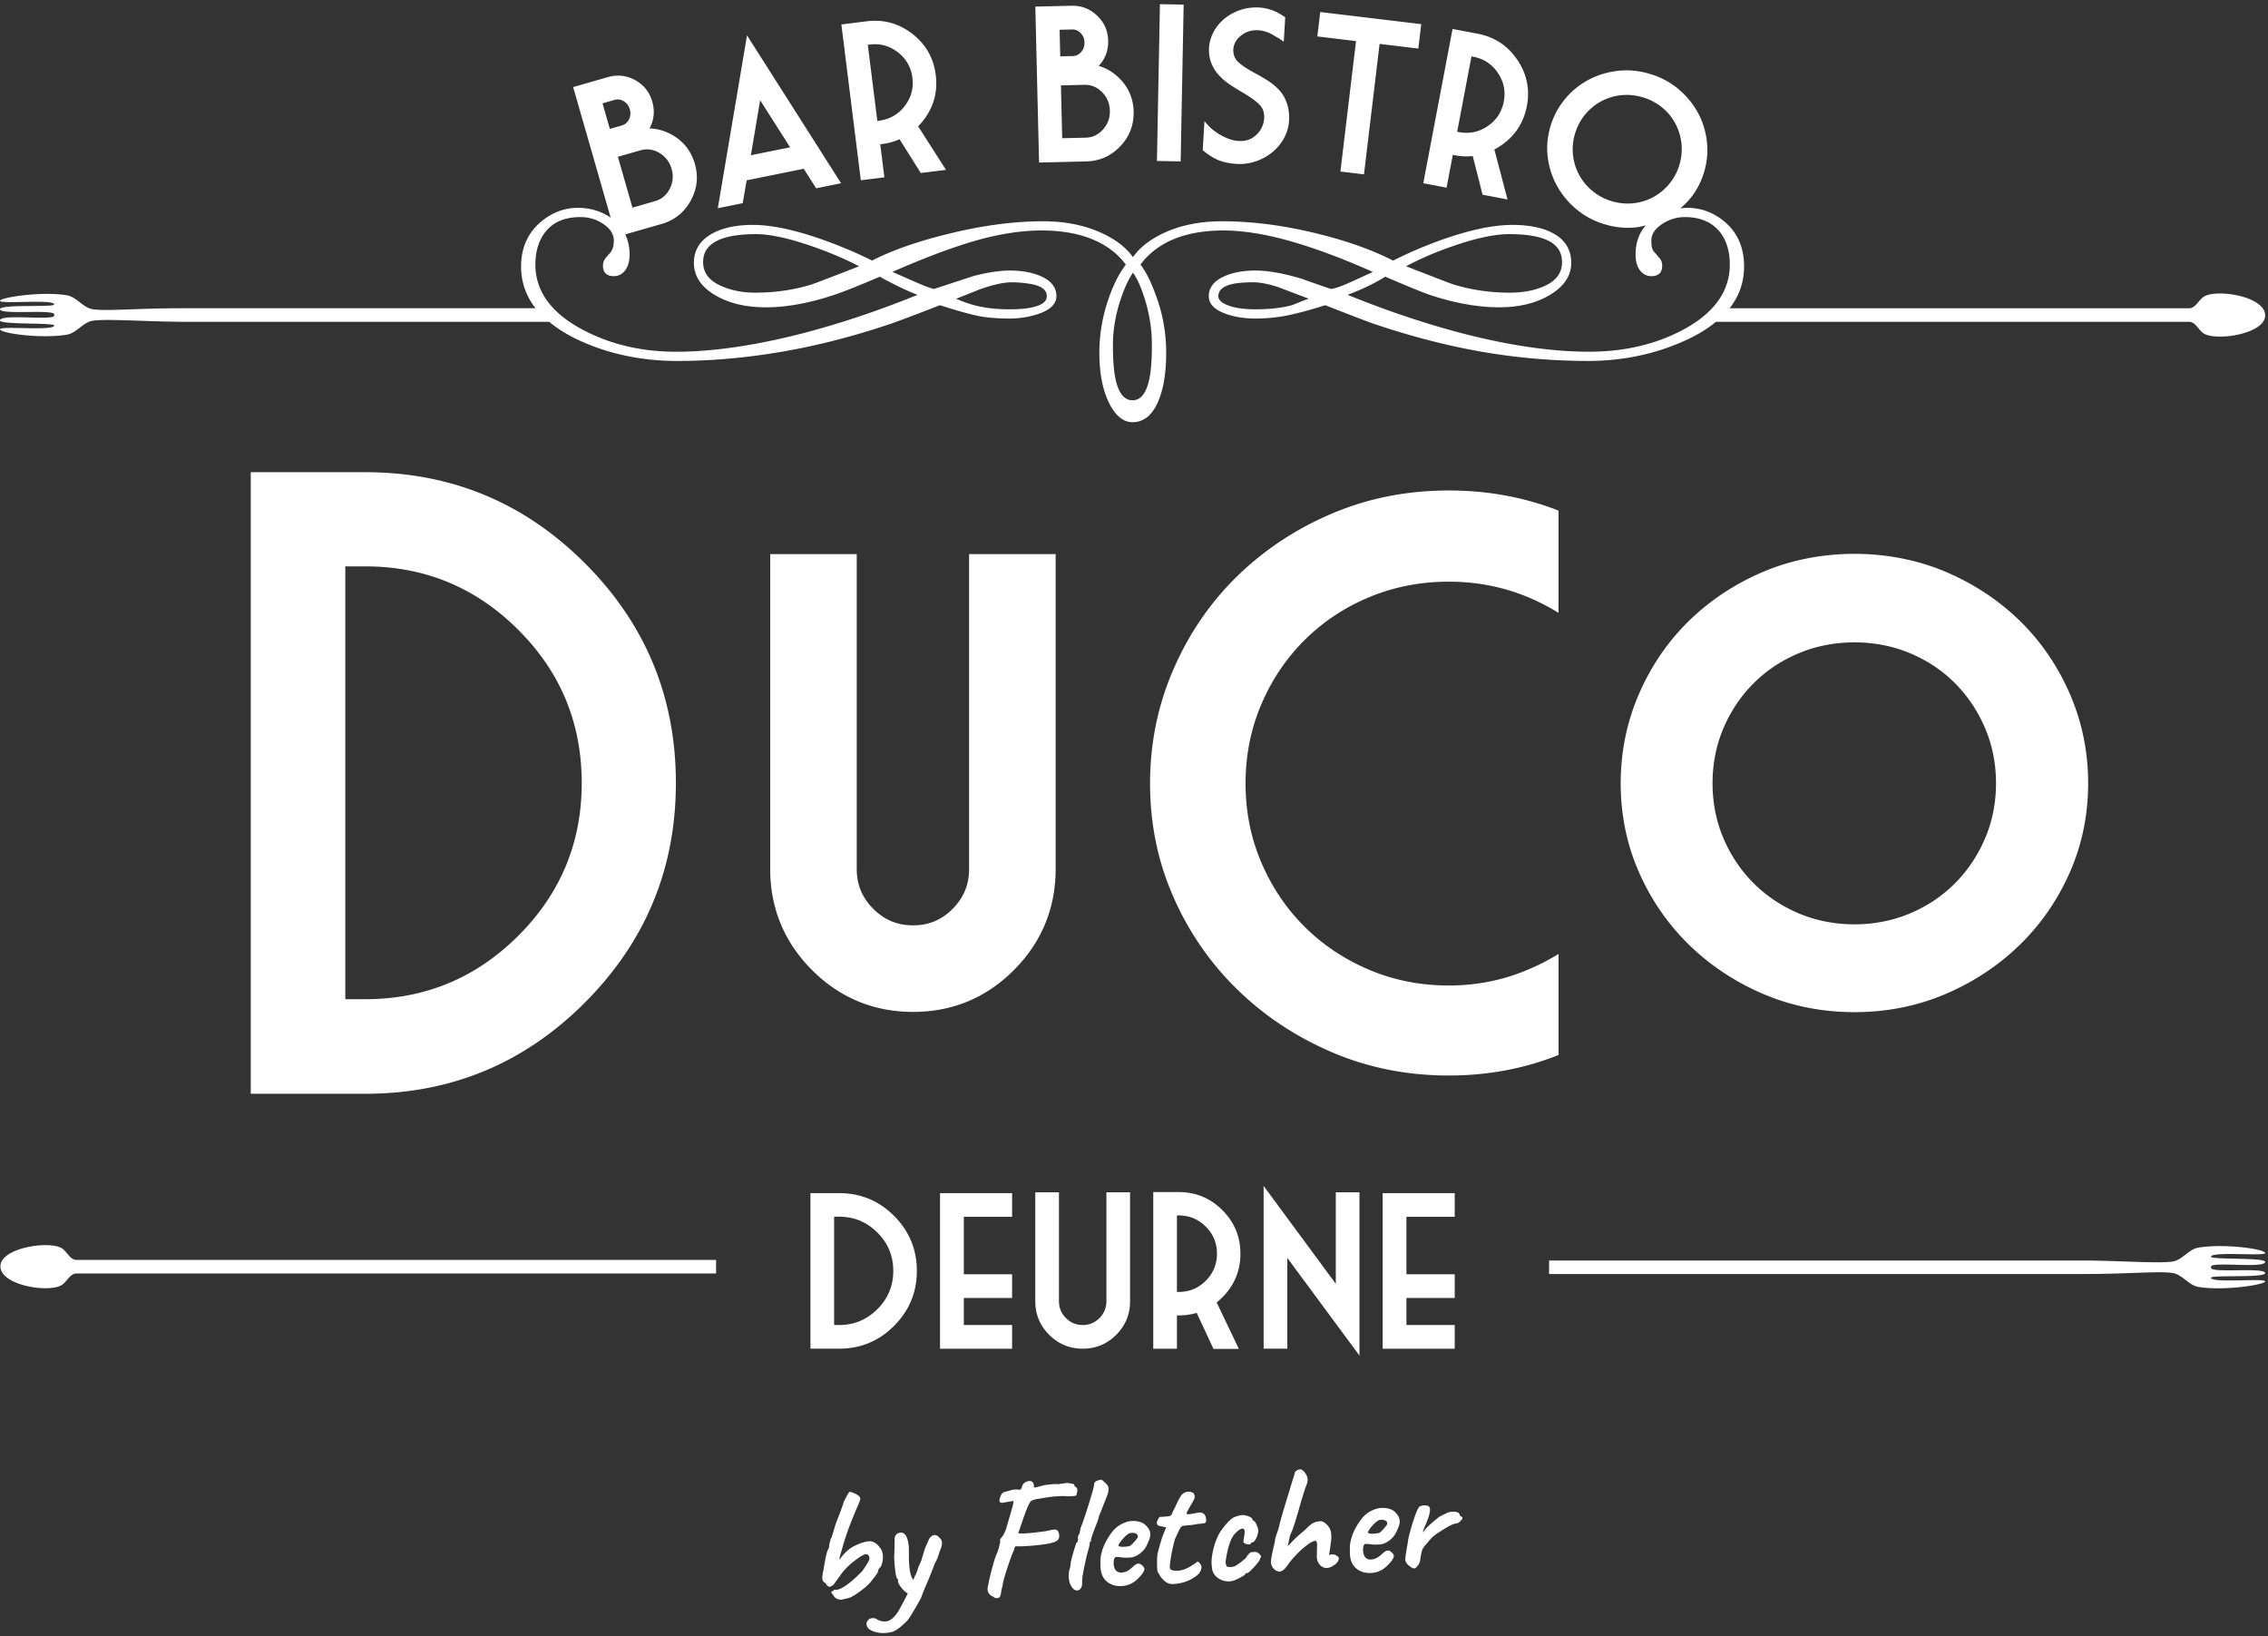
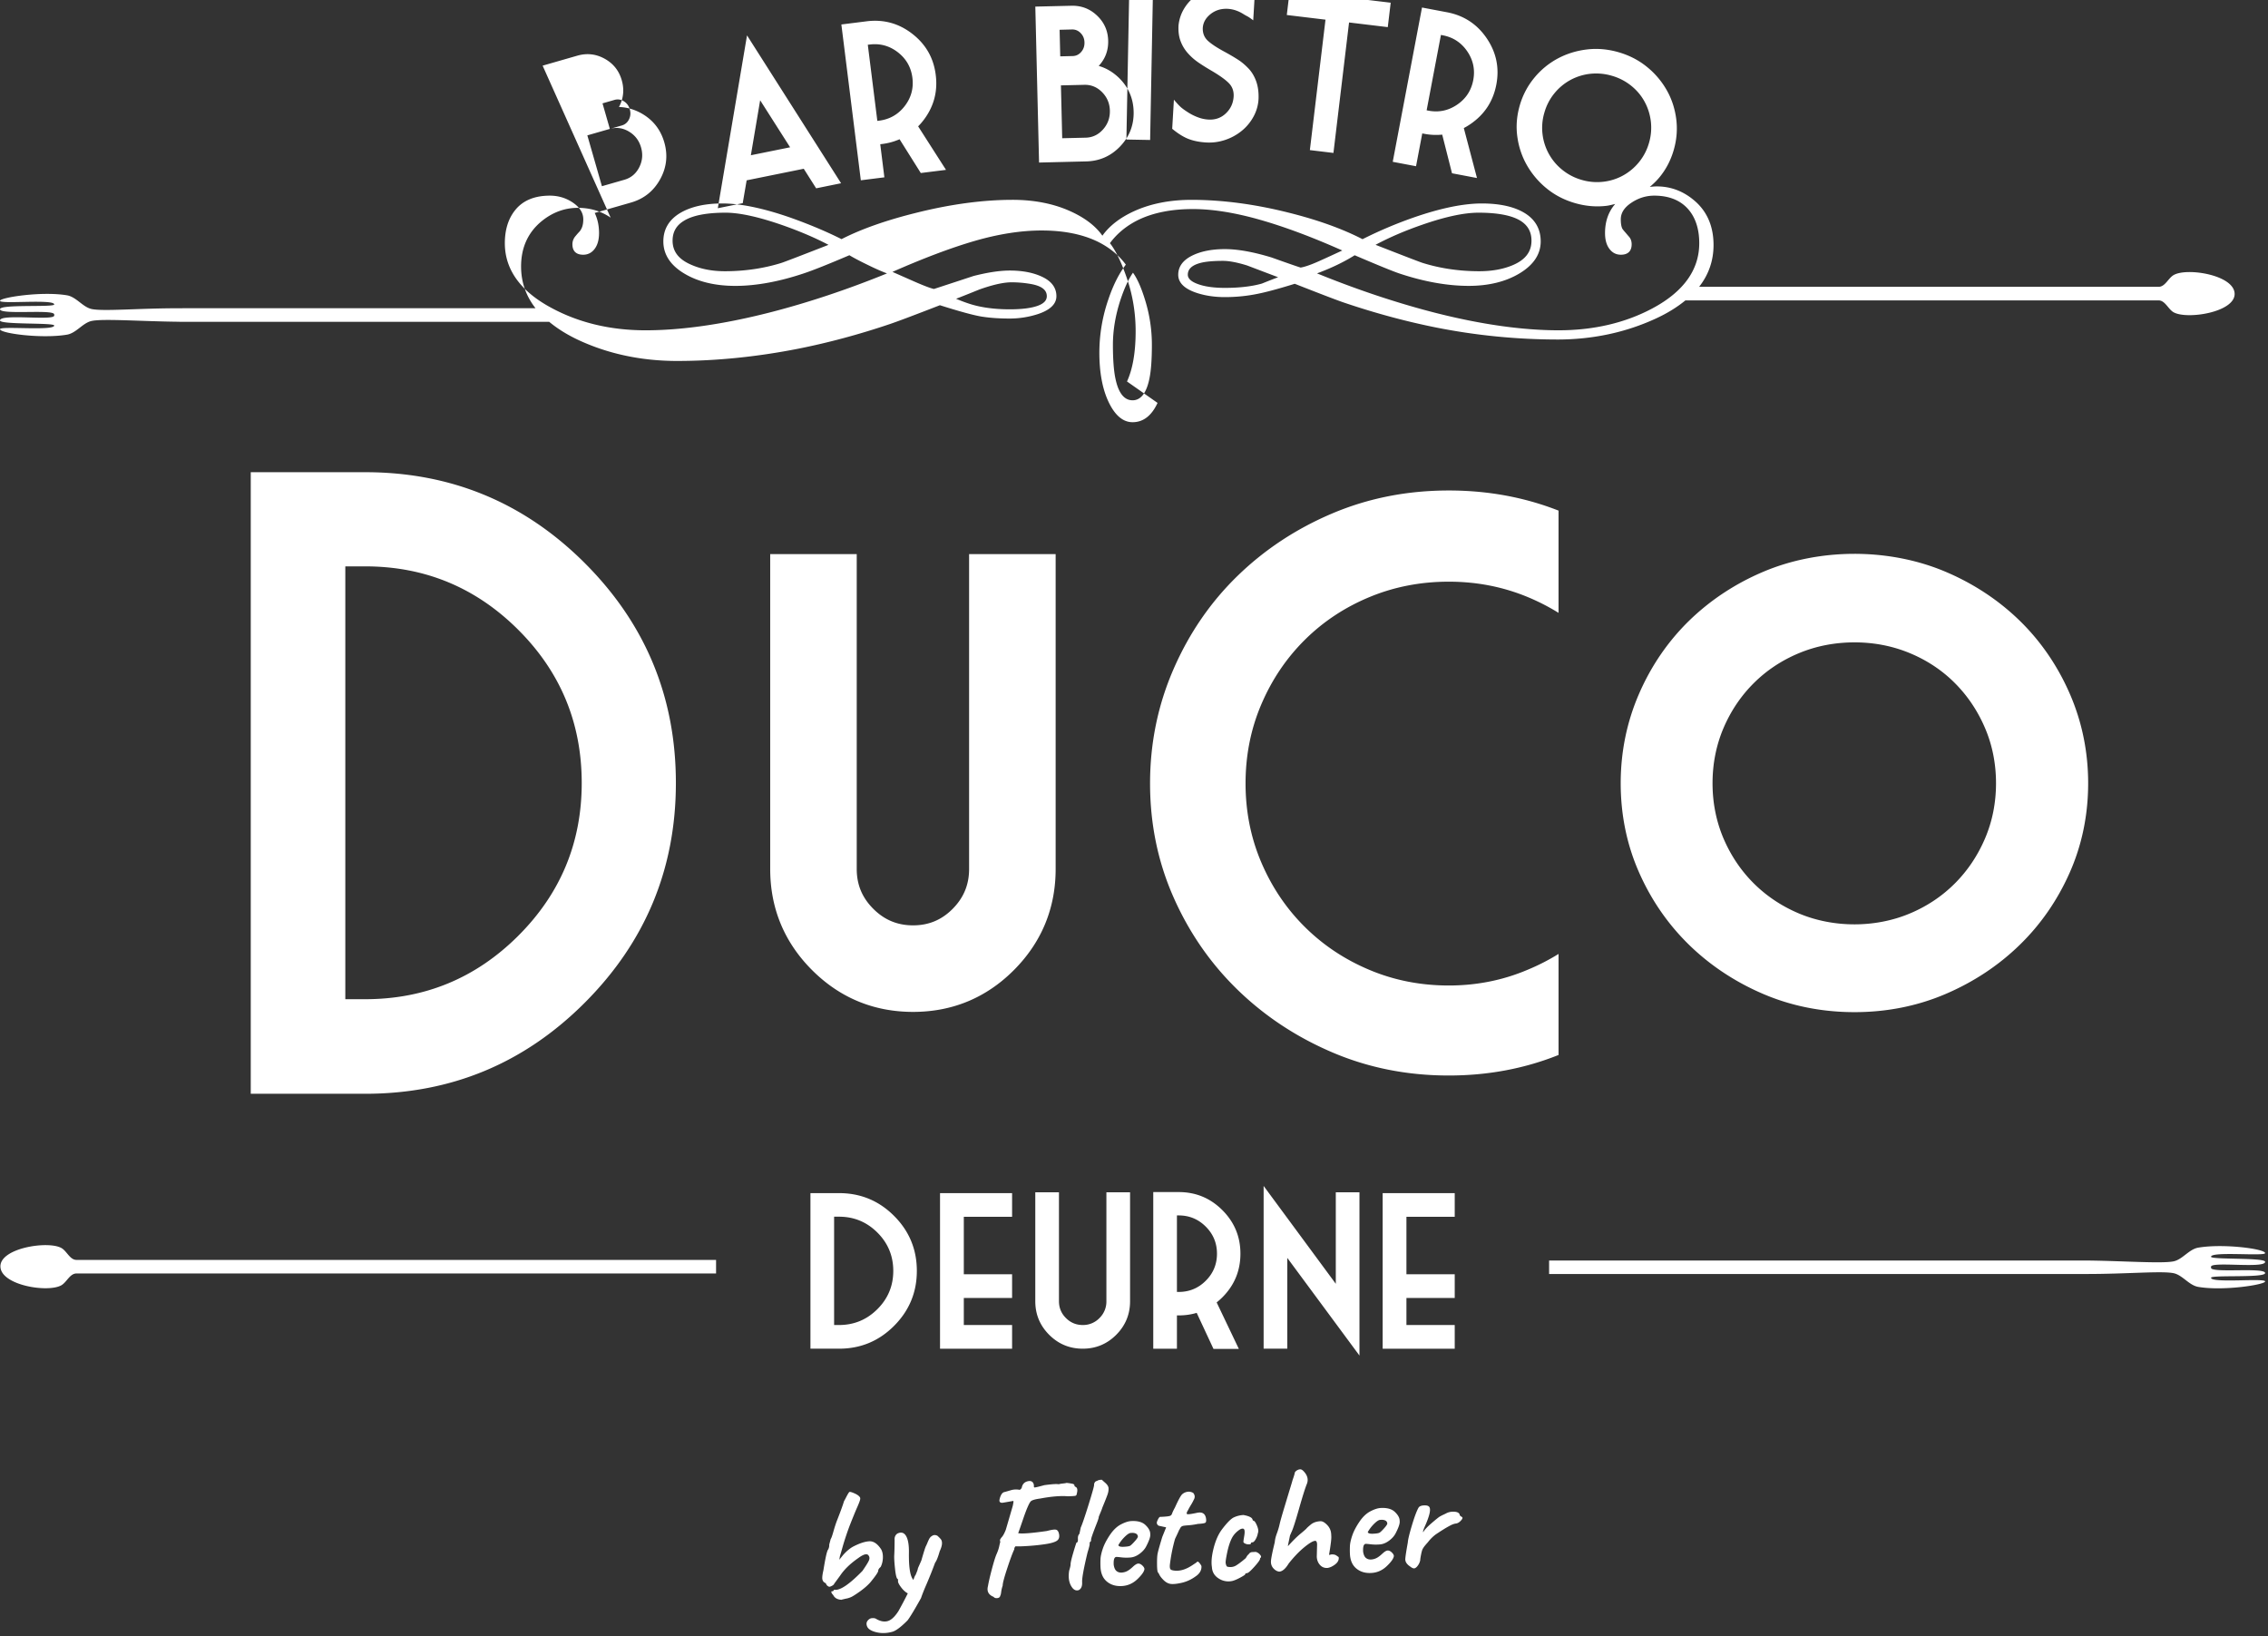
<svg xmlns="http://www.w3.org/2000/svg" width="348" height="251" viewBox="0 0 348 251">
  <rect x="0" y="0" width="348" height="251" fill="#333333" stroke="none" />
  <g fill="#FFF" fill-rule="evenodd">
-     <path d="M127.238 236.945l.23-.86c.078-.07.213-.439.402-1.105.19-.666.364-1.21.525-1.635.542-1.373.913-2.39 1.111-3.048.091-.155.197-.35.318-.59.256-.495.425-.77.505-.824.114-.039.371.03.77.209.4.178.663.356.789.532.105.094.133.242.085.444-.047.202-.175.541-.382 1.016a41.163 41.163 0 0 0-.577 1.365c-.088.212-.243.594-.463 1.145a37.91 37.91 0 0 0-.687 1.88 39.43 39.43 0 0 0-.618 1.989 38.718 38.718 0 0 1-.37 1.265l-.095.553.608-.754c.565-.629 1.115-1.072 1.65-1.333.922-.463 1.706-.712 2.353-.746.646-.033 1.249.375 1.809 1.226.2.354.29.8.269 1.332-.022.533-.14.995-.351 1.389-.239.195-.362.392-.368.592-.006.2-.4.777-1.18 1.731-.408.47-.951.946-1.632 1.432-.68.484-1.151.779-1.411.884-.26.104-.473.17-.638.195-.41.088-.674.152-.787.19-.617-.033-1.037-.276-1.26-.731-.21-.204-.303-.39-.279-.558.2-.01.313-.05.343-.118-.005-.1.084-.137.268-.114.865.021 2.251-.949 4.159-2.909.571-.828.908-1.377 1.01-1.647.103-.272.081-.503-.061-.695-.219-.371-.752-.243-1.6.382-1.218.845-2.143 1.741-2.775 2.688l-.93 1.27c.004.065-.088.153-.273.263-.185.11-.344.167-.477.174-.27-.102-.438-.276-.5-.521a3.671 3.671 0 0 1-.348-.22 1.255 1.255 0 0 1-.15-.252c-.112-.228-.073-.745.117-1.552.313-1.96.556-3.019.731-3.178.12-.238.173-.49.16-.756M133.144 248.609c.196-.234.417-.358.666-.371.249-.013.433.01.552.07.652.399 1.253.529 1.802.392.55-.136 1.109-.643 1.678-1.52a57.74 57.74 0 0 0 1.45-2.743c-.358-.18-.707-.498-1.046-.954-.34-.456-.49-.775-.45-.962l-.014-.273c-.182.01-.329-.497-.441-1.522-.112-1.023-.153-1.748-.126-2.173.028-.425.045-1.186.055-2.284-.04-.429.093-.76.397-.992.582-.296 1.032-.183 1.35.34.318.523.467 1.392.448 2.606-.03 2.26.2 3.644.691 4.15.129-.405.24-.66.334-.765.207-.492.316-.784.328-.877.012-.09.048-.202.108-.33.059-.127.207-.463.445-1.007.366-1.265.594-1.987.684-2.167.09-.178.161-.333.213-.46a8.676 8.676 0 0 1 .233-.536c.045-.092.082-.165.114-.217a.962.962 0 0 1 .116-.155.538.538 0 0 1 .214-.185c.254-.214.553-.238.894-.072.26.235.446.425.553.568.252.386.184.988-.205 1.805-.252.894-.488 1.48-.705 1.758a66.756 66.756 0 0 1-1.31 3.282c-.394.901-.676 1.615-.848 2.138-.972 1.745-1.66 2.886-2.064 3.422-1.041 1.052-1.841 1.642-2.399 1.77-.852.229-1.67.242-2.453.042-.782-.2-1.243-.512-1.382-.936-.116-.327-.078-.607.118-.842M163.648 227.486c.685.08 1.054.152 1.108.216.104.093.142.192.115.293l.18.116c.273.134.325.498.157 1.087-.01.15-.083.242-.222.273-.14.033-.517.057-1.13.073-1.119-.092-2.533.025-4.244.346-.841.11-1.34.27-1.495.478-.265.347-.638 1.225-1.12 2.638-.483 1.412-.74 2.144-.77 2.196.538.12 2.002.011 4.394-.331.639-.165 1.075-.238 1.31-.217.3.017.49.256.573.717.081.46-.034.795-.347 1.002-.313.207-.874.375-1.68.5-.808.125-1.684.221-2.627.286-.943.067-1.615.085-2.016.056a.547.547 0 0 0-.2.46c-.27.562-.638 1.553-1.103 2.973-.466 1.42-.69 2.279-.674 2.577-.116.339-.194.67-.235.997-.041.326-.085.507-.134.542-.037.235-.188.368-.452.399-.264.03-.46-.035-.584-.194-.78-.309-1.066-.859-.858-1.65.101-.604.3-1.47.599-2.599.298-1.128.54-1.9.726-2.317.185-.417.319-.81.399-1.18.08-.37.135-.59.164-.657-.042-.18-.052-.3-.03-.36.02-.059.086-.166.194-.321.222-.212.45-.614.684-1.207l1.056-3.62c.122-.537.15-.804.083-.801-.016.001-.259.043-.728.126-.47.083-.712.124-.729.125-.427.09-.648-.016-.664-.314.034-.3.123-.588.267-.861.143-.273.33-.425.561-.453l.958-.275a2.825 2.825 0 0 1 1.343-.045c.192-.143.293-.265.305-.366.106-.503.393-.818.86-.941.467-.125.776-.017.927.325.056.13.08.266.07.408-.008.14.028.209.111.205.183-.01.675-.127 1.477-.351 1.188-.162 1.924-.209 2.21-.141.148-.04.32-.075.52-.102.396-.037.626-.074.69-.11M165.627 235.307l.2-.958c.237-.527.64-1.707 1.21-3.54.568-1.832.848-2.83.839-2.996a.628.628 0 0 1 .127-.43.445.445 0 0 1 .339-.193c.094-.104.332-.167.713-.187l.418.377c.4.328.607.632.621.915.015.281-.024.57-.117.865-.093.296-.367.996-.824 2.1a6.97 6.97 0 0 1-.24.647 37.22 37.22 0 0 0-.243.587c-.06.143-.088.232-.086.265a.587.587 0 0 1-.029.164 6.445 6.445 0 0 1-.096.304c-.043.127-.102.283-.175.47-.587 1.493-.875 2.317-.868 2.475.009.158-.026.28-.104.367-.084.005-.122.073-.115.205l.004.075c.01.166-.1.612-.328 1.338-.587 2.44-.864 3.962-.833 4.567.032.605-.137 1.007-.51 1.21-.473.159-.875-.07-1.206-.684-.331-.614-.421-1.381-.27-2.303.156-.49.23-.843.218-1.059.034-.316.173-.894.42-1.729.247-.836.408-1.337.483-1.508.164-.008.238-.195.22-.56-.02-.364.058-.625.232-.784M173.495 235.169c-.216.011-.517.205-.904.583a5.823 5.823 0 0 0-.992 1.285c.043.197.322.283.835.255.514-.026.84-.08.977-.163.136-.082.365-.3.687-.66.322-.356.488-.6.498-.735-.02-.365-.295-.558-.828-.58l-.273.015zm.078-1.823c.977-.053 1.703.147 2.175.596.472.448.719.88.74 1.294l.011.199c.018.348-.184.931-.606 1.751-.21.427-.548.814-1.01 1.162-.465.347-.936.544-1.416.585-.48.042-.94.037-1.383-.015-.443-.052-.714-.075-.814-.07-.1.006-.187.069-.264.19-.106.188-.146.53-.12 1.027.073.461.219.778.435.95.217.171.474.248.773.233.298-.016.577-.088.835-.219.26-.129.559-.353.9-.67.34-.317.61-.48.809-.49.2-.011.403.078.612.266.209.188.327.373.353.555-.03.384-.39.905-1.077 1.564-.688.659-1.488 1.013-2.399 1.061-.911.047-1.67-.178-2.278-.679-.608-.5-.937-1.238-.988-2.216-.02-.38-.021-.787-.002-1.221.019-.432.136-.97.352-1.613.215-.642.577-1.342 1.085-2.1.51-.757 1.07-1.298 1.685-1.621.614-.323 1.145-.496 1.592-.52zM177.63 233.93a.508.508 0 0 1-.13-.305c-.006-.107.056-.29.184-.545.127-.256.245-.382.354-.38.108.002.356-.01.746-.039.388-.028.647-.072.777-.129.13-.056.224-.168.282-.338.057-.185.206-.5.449-.945.52-1.156.891-1.833 1.115-2.027.222-.195.486-.316.79-.366.305-.049.603.01.895.178.266.335.293.682.079 1.042a7.27 7.27 0 0 1-.432.796c-.199.326-.343.582-.433.77-.261.412-.291.63-.09.652.2.023.686-.048 1.459-.214.772-.164 1.226.098 1.362.79.07.394.041.637-.086.726-.13.09-.508.152-1.137.185-.527.11-1.026.182-1.497.215-.472.033-.756.069-.854.107-.196.06-.346.226-.447.497-.049.036-.102.13-.16.282-.09.205-.276.605-.56 1.2a25.37 25.37 0 0 0-.79 3.955c-.032.334-.003.565.087.693.089.129.36.206.81.232.799.041 1.656-.245 2.57-.858l.651-.433c.105-.204.293-.106.563.295.072.096.127.192.165.29.034.646-.287 1.187-.962 1.62a5.723 5.723 0 0 1-2.093.946c-.739.163-1.302.217-1.686.163-.386-.055-.753-.26-1.104-.615-.352-.355-.575-.664-.672-.924l-.134-.194c-.104-.076-.16-.501-.166-1.274-.007-.772.021-1.318.088-1.637.078-.402.316-1.254.713-2.555l.596-1.475-1.009-.222a.42.42 0 0 1-.294-.16M192.67 236.132c-.174.308-.34.467-.497.475-.158.008-.234.058-.23.15.006.09-.079.144-.252.162a1.23 1.23 0 0 1-.553-.083c-.195-.073-.312-.166-.35-.281-.005-.083.036-.388.126-.917.088-.528.083-.867-.016-1.02-.1-.152-.304-.154-.611-.006-.596.38-1.032.857-1.309 1.427-.278.571-.505 1.29-.684 2.155-.18.864-.256 1.396-.229 1.594.05.313.135.5.254.56.505.107.94.05 1.312-.169.37-.218.858-.584 1.463-1.098.032-.018.098-.113.197-.284.098-.172.196-.285.294-.34a.655.655 0 0 1 .579-.355l.521-.027c.304.084.555.27.753.559.073.145.079.245.016.299l-.118.13c.072.13-.197.537-.809 1.226-.612.689-1.009 1.038-1.19 1.047-.183.01-.271.064-.266.163.003.067-.242.234-.733.5-.494.266-.896.441-1.207.524a2.717 2.717 0 0 1-2.125-.363c-.661-.413-1.012-1-1.052-1.763-.123-.758-.036-1.719.26-2.88.297-1.162.708-2.105 1.236-2.83.791-1.056 1.414-1.69 1.869-1.905a3.908 3.908 0 0 1 1.476-.364c.922.168 1.392.425 1.41.773l.132.118c.149-.008.327.24.536.744.21.504.255.884.135 1.14-.05.317-.162.631-.337.939M202.045 238.83l.049-1.92c-.02-.365-.12-.543-.302-.533-.331.018-.891.35-1.68.997-.789.648-1.58 1.475-2.374 2.48-.49.806-.974 1.223-1.455 1.247-.301-.033-.583-.185-.846-.454a1.459 1.459 0 0 1-.425-.975c-.02-.38.176-1.404.586-3.07.03-.4.134-.846.316-1.338.183-.49.324-.964.425-1.417.1-.455.356-1.36.767-2.72.41-1.358.7-2.316.871-2.873.17-.557.29-.962.36-1.216.13-.355.237-.693.32-1.014-.006-.132.082-.265.266-.4.184-.133.376-.206.575-.216.198-.01.431.152.698.487.462.573.567 1.166.318 1.777-.251.61-.65 1.878-1.197 3.801-.547 1.922-.926 3.098-1.136 3.523l-.245.561-.318 1.537c.002.05.012.074.029.074.721-.802 1.361-1.435 1.92-1.895.556-.461.862-.73.917-.808.053-.078.267-.272.642-.582.374-.31.867-.482 1.48-.514.298-.016.64.174 1.026.569.387.396.594.866.623 1.413l.019.373c.02.38-.096 1.318-.35 2.809.082-.005.206-.028.37-.07.33-.017.587.04.77.172.18.132.279.198.295.197.035.031.054.08.058.145.02.382-.17.725-.569 1.028-.4.303-.79.482-1.168.535-.465.024-.847-.13-1.145-.464-.301-.333-.464-.748-.49-1.245M211.766 233.163c-.216.012-.517.206-.904.583a5.849 5.849 0 0 0-.992 1.286c.044.196.322.282.836.255.514-.027.838-.082.976-.164.136-.081.365-.3.688-.658.321-.357.487-.603.497-.737-.02-.364-.295-.558-.827-.579l-.274.014zm.079-1.823c.977-.052 1.702.147 2.174.596.472.449.719.88.74 1.294l.012.199c.017.348-.185.932-.606 1.752-.211.426-.548.813-1.011 1.161-.464.348-.936.544-1.415.586-.48.041-.941.036-1.384-.016-.443-.052-.714-.075-.813-.07-.1.006-.188.069-.265.19-.106.188-.147.53-.12 1.027.074.462.22.778.436.95.216.171.474.249.772.234.298-.016.577-.09.835-.22.26-.128.56-.353.9-.67.341-.316.61-.48.81-.49.198-.01.402.078.612.266.208.19.326.374.353.555-.03.384-.39.905-1.078 1.564-.688.66-1.487 1.014-2.398 1.06-.912.049-1.672-.177-2.279-.678-.608-.5-.937-1.238-.988-2.216-.02-.38-.02-.787-.002-1.22.019-.433.136-.971.352-1.614.216-.642.577-1.342 1.086-2.1.508-.757 1.07-1.298 1.684-1.62.615-.324 1.146-.497 1.593-.52zM218.478 230.941c.364-.018.616.036.756.161.38.295.177 1.32-.611 3.072-.254.578-.33.864-.23.86.165-.325.585-.78 1.262-1.363.675-.583 1.101-.926 1.28-1.026.177-.1.367-.198.57-.291.202-.094.32-.15.352-.169.355-.2.765-.293 1.232-.276.465.018.755.147.867.39.01.167.115.294.32.383l.131.142c.008.133-.1.309-.321.527-.221.22-.455.345-.702.374-.249.03-.538.132-.87.308-.33.175-.65.357-.955.547-.306.192-.535.336-.688.436-.152.1-.349.23-.59.392-.447.339-.842.734-1.183 1.184-.424.47-.666.774-.725.91-.11.122-.215.43-.313.926-.099.495-.145.8-.14.917a2.079 2.079 0 0 1-.332.777c-.17.25-.34.404-.511.463-.172.058-.405-.029-.7-.263-.533-.353-.783-.751-.748-1.194.035-.442.162-1.267.382-2.475.026-.45.24-1.345.644-2.687.403-1.342.75-2.253 1.04-2.734.158-.174.418-.271.783-.29M347.56 192.24c0-.643-6.37-1.498-10.256-.84-1.426.242-2.414 1.808-3.777 2.099-1.786.38-7.747-.072-13.438-.125h-82.396v2.075l82.396-.006c6.259.007 11.63-.503 13.438-.12 1.363.29 2.351 1.858 3.777 2.1 3.885.658 10.256-.343 10.256-.84 0-.55-8.312.302-8.299-.56-.013-.47 8.299.067 8.299-.725 0-.922-8.354.054-8.299-.812.001-.02-.013-.08-.01-.119a.102.102 0 0 0 .01-.03c-.055-.866 8.299.316 8.299-.76 0-.683-8.312-.31-8.299-.778-.013-.862 8.299-.04 8.299-.56M127.985 186.652v16.618h.761c2.292 0 4.251-.81 5.877-2.432 1.627-1.621 2.44-3.577 2.44-5.87 0-2.301-.813-4.263-2.44-5.884-1.626-1.621-3.585-2.432-5.877-2.432h-.761zm-3.632 20.25v-23.865h4.393c3.297 0 6.11 1.164 8.44 3.494 2.328 2.328 3.493 5.141 3.493 8.438 0 3.286-1.165 6.096-3.494 8.431-2.33 2.335-5.142 3.502-8.439 3.502h-4.393zM144.238 183.037h11.057v3.63h-7.409v8.82h7.409v3.632h-7.409v4.15h7.409v3.633h-11.057zM169.765 199.622v-16.715h3.632v16.715c0 2.01-.708 3.727-2.124 5.148-1.416 1.42-3.129 2.131-5.139 2.131-2.01 0-3.726-.71-5.148-2.131-1.421-1.421-2.132-3.138-2.132-5.148v-16.715h3.632v16.715c0 1.005.356 1.865 1.07 2.578.713.713 1.572 1.07 2.578 1.07a3.488 3.488 0 0 0 2.57-1.07 3.529 3.529 0 0 0 1.061-2.578M180.587 198.195h.276c1.621 0 3.005-.572 4.15-1.718 1.146-1.145 1.719-2.53 1.719-4.15 0-1.622-.573-3.005-1.718-4.15-1.146-1.146-2.53-1.72-4.15-1.72h-.277v11.738zm6.096 1.606l3.405 7.133h-3.891l-2.578-5.529c-.865.26-1.783.39-2.756.39h-.276v5.107h-3.631v-24.027h3.907c2.616 0 4.847.923 6.696 2.772 1.848 1.848 2.772 4.074 2.772 6.68 0 2.615-.924 4.847-2.772 6.695-.281.281-.573.541-.876.779zM204.964 196.947v-14.04h3.631v25.048l-11.073-14.98v13.927h-3.632v-24.968zM212.154 183.037h11.058v3.63h-7.41v8.82h7.41v3.632h-7.41v4.15h7.41v3.633h-11.058zM11.739 193.282c-1.02 0-1.482-1.36-2.32-1.826-2.057-1.147-9.342 0-9.354 2.802-.013 2.912 7.297 4.101 9.355 2.912.837-.486 1.296-1.807 2.319-1.807H109.873v-2.081H11.739zM79.51 143.57c-6.498 6.478-14.325 9.717-23.482 9.717h-3.043V86.886h3.043c9.157 0 16.984 3.241 23.482 9.72 6.498 6.477 9.749 14.314 9.749 23.512 0 9.156-3.251 16.973-9.75 23.452M89.747 86.4c-9.305-9.304-20.547-13.96-33.718-13.96H38.475v95.356h17.553c13.171 0 24.413-4.663 33.718-13.992 9.307-9.328 13.96-20.557 13.96-33.686 0-13.17-4.653-24.409-13.96-33.717M161.977 133.314V85.003h-13.28v48.311c0 2.404-.827 4.401-2.521 6.11-1.687 1.703-3.678 2.533-6.076 2.533-2.4 0-4.4-.83-6.104-2.537-1.71-1.708-2.54-3.704-2.54-6.106V85.003h-13.277v48.311c0 6.025 2.158 11.24 6.417 15.5 4.26 4.261 9.477 6.42 15.504 6.42 6.028 0 11.233-2.159 15.48-6.422 4.243-4.261 6.397-9.475 6.397-15.498M222.305 164.993c5.976 0 11.587-1.048 16.837-3.15v-15.501a32.607 32.607 0 0 1-4.726 2.421c-3.795 1.614-7.83 2.422-12.111 2.422-4.32 0-8.377-.796-12.172-2.392-3.796-1.593-7.104-3.793-9.93-6.6-2.827-2.806-5.047-6.096-6.661-9.87-1.614-3.775-2.425-7.823-2.425-12.143 0-4.318.81-8.366 2.425-12.141 1.614-3.775 3.834-7.065 6.66-9.872 2.827-2.806 6.135-4.996 9.93-6.57 3.796-1.576 7.853-2.362 12.173-2.362 4.282 0 8.316.786 12.111 2.361a32.93 32.93 0 0 1 4.726 2.422V78.333c-5.25-2.058-10.861-3.088-16.837-3.088-6.379 0-12.332 1.172-17.863 3.512-5.532 2.342-10.376 5.533-14.536 9.57-4.156 4.036-7.439 8.81-9.84 14.321-2.4 5.51-3.601 11.356-3.601 17.532 0 6.218 1.2 12.042 3.601 17.471 2.401 5.43 5.684 10.165 9.84 14.201 4.16 4.036 9.004 7.237 14.536 9.598 5.531 2.361 11.484 3.543 17.863 3.543M276.052 140.144c-2.641-1.11-4.978-2.66-6.94-4.611-1.963-1.948-3.528-4.269-4.654-6.898-1.118-2.621-1.687-5.474-1.687-8.477 0-3.004.57-5.857 1.687-8.477 1.126-2.632 2.694-4.953 4.658-6.899 1.958-1.95 4.29-3.492 6.932-4.587 2.642-1.095 5.506-1.649 8.514-1.649 2.983 0 5.832.554 8.474 1.65 2.637 1.094 4.961 2.635 6.904 4.582 1.954 1.955 3.515 4.275 4.637 6.903 1.122 2.618 1.69 5.47 1.69 8.477 0 3.007-.568 5.858-1.69 8.479-1.122 2.623-2.678 4.946-4.637 6.9-1.947 1.95-4.27 3.5-6.912 4.607-5.296 2.225-11.725 2.202-16.976 0m22.457 12.352c4.304-1.839 8.124-4.362 11.355-7.504 3.243-3.143 5.835-6.886 7.709-11.12 1.882-4.245 2.832-8.858 2.832-13.714 0-4.824-.95-9.451-2.828-13.753-1.873-4.295-4.47-8.068-7.709-11.218-3.238-3.142-7.059-5.66-11.363-7.482-8.66-3.665-19.311-3.645-27.926 0-4.305 1.822-8.125 4.34-11.364 7.482-3.246 3.156-5.844 6.931-7.709 11.218-1.877 4.302-2.828 8.93-2.828 13.753 0 4.856.95 9.469 2.832 13.712 1.866 4.23 4.463 7.97 7.705 11.122 3.235 3.142 7.056 5.665 11.36 7.504 4.315 1.843 9.021 2.777 13.987 2.777 4.938 0 9.632-.934 13.947-2.777M171.15 58.068c-.255-1.203-.385-2.947-.385-5.181 0-2.223.39-4.54 1.158-6.885.606-1.82 1.252-3.219 1.919-4.165.666.898 1.309 2.361 1.91 4.356.658 2.175.991 4.43.991 6.694 0 2.275-.13 4.035-.387 5.238-.454 2.178-1.32 3.283-2.575 3.283-1.289 0-2.175-1.12-2.63-3.34zm-20.87-13.659c2.051-.731 3.713-1.101 4.933-1.101.894 0 1.82.073 2.746.223 1.793.28 2.662.903 2.662 1.906 0 .65-.455 1.13-1.389 1.472-1 .361-2.442.544-4.296.544-2.56 0-4.78-.333-6.608-.991-.45-.151-1-.362-1.625-.626a295.15 295.15 0 0 0 3.576-1.427zM93.574 19.775l-1.125-3.92 1.828-.526c.5-.145.98-.076 1.44.204.455.28.763.691.917 1.231.159.553.118 1.07-.122 1.549-.239.483-.61.792-1.109.938l-1.829.524zm4.686 3.288c1.008-.288 1.983-.154 2.922.403.939.56 1.56 1.37 1.865 2.434.31 1.073.212 2.093-.285 3.068-.499.971-1.255 1.602-2.263 1.894l-3.455.992-.726-2.532-1.512-5.267 3.454-.992zm26.314 20.562c-2.71.845-5.63 1.272-8.67 1.272-1.925 0-3.656-.333-5.14-.984-1.934-.825-2.877-2.035-2.877-3.701 0-1.342.57-2.341 1.736-3.049 1.336-.83 3.487-1.247 6.396-1.247 2.158 0 5.109.65 8.77 1.93 2.646.93 5.006 1.943 7.023 3.003-4.455 1.74-6.889 2.67-7.238 2.776zm98.257-5.832c3.552-1.243 6.486-1.877 8.713-1.877 2.946 0 5.117.418 6.45 1.243 1.13.712 1.681 1.707 1.681 3.053 0 1.706-.942 2.933-2.876 3.754-1.456.618-3.187.931-5.146.931-3.044 0-5.957-.427-8.667-1.272-.346-.101-2.65-.988-7.238-2.78 2.112-1.13 4.49-2.154 7.083-3.052zm33.344-9.634a8.305 8.305 0 0 1-2.446 2.049 8.157 8.157 0 0 1-3.044.963 8.315 8.315 0 0 1-3.304-.285 8.351 8.351 0 0 1-2.958-1.527 8.244 8.244 0 0 1-3.052-5.483 8.155 8.155 0 0 1 .284-3.312 8.176 8.176 0 0 1 1.528-2.95 8.284 8.284 0 0 1 2.455-2.049 8.281 8.281 0 0 1 3.052-.955 8.49 8.49 0 0 1 3.316.301 8.398 8.398 0 0 1 2.945 1.512c.862.69 1.55 1.5 2.062 2.434.515.931.84 1.947.975 3.04a8.243 8.243 0 0 1-.28 3.312 8.223 8.223 0 0 1-1.533 2.95zm-57.878 18.636c-1.536.435-3.442.658-5.67.658-1.714 0-3.12-.203-4.181-.601-.996-.37-1.504-.846-1.504-1.415 0-.865.622-1.455 1.903-1.803.804-.217 1.979-.326 3.502-.326.943 0 2.2.24 3.71.711 1.566.597 3.15 1.199 4.744 1.8-.582.215-1.41.537-2.504.976zm-20.685 15.016c.878-1.914 1.325-4.503 1.325-7.701 0-2.785-.443-5.5-1.32-8.071-.842-2.483-1.729-4.312-2.626-5.446 1.08-1.467 2.52-2.653 4.275-3.531 2.292-1.13 5.14-1.703 8.47-1.703 3.007 0 6.485.56 10.338 1.662 3.75 1.069 7.977 2.65 12.57 4.694-1.13.528-2.28 1.057-3.452 1.585-1.267.573-2.255.922-2.933 1.036-.45-.13-1.946-.65-4.454-1.545-2.788-.853-5.202-1.287-7.177-1.287-2.027 0-3.735.346-5.072 1.024-1.386.703-2.084 1.682-2.084 2.909 0 1.244.983 2.191 2.921 2.813 1.276.41 2.699.617 4.235.617 1.512 0 3.007-.13 4.454-.393 1.458-.253 3.51-.793 6.267-1.651 4.185 1.646 6.84 2.658 7.672 2.926 4.69 1.585 9.413 2.861 14.033 3.784a96.101 96.101 0 0 0 18.609 1.84c5.421 0 10.52-1.093 15.154-3.246 1.768-.816 3.24-1.743 4.477-2.757h72.595c1.02 0 1.482 1.36 2.32 1.827 2.057 1.146 9.343 0 9.355-2.803.012-2.911-7.298-4.101-9.355-2.911-.838.484-1.297 1.806-2.32 1.806h-70.492l.003-.003c1.47-1.88 2.21-4.02 2.21-6.408 0-2.906-1.015-5.223-3.019-6.884-1.669-1.403-3.584-2.11-5.693-2.11-.364 0-.716.04-1.066.078.506-.435.995-.894 1.436-1.42 1.024-1.22 1.768-2.634 2.231-4.236.464-1.593.59-3.19.382-4.791-.212-1.597-.699-3.077-1.471-4.426a12.56 12.56 0 0 0-3.031-3.551c-1.253-1.017-2.695-1.76-4.332-2.236-1.643-.475-3.268-.618-4.87-.426-1.6.19-3.088.653-4.457 1.38a12.007 12.007 0 0 0-3.61 2.964 11.667 11.667 0 0 0-2.235 4.25c-.463 1.602-.59 3.195-.373 4.772.211 1.58.707 3.048 1.475 4.397a12.73 12.73 0 0 0 3.031 3.56c1.252 1.02 2.699 1.772 4.345 2.247 1.634.472 3.25.61 4.852.415.455-.056.878-.182 1.314-.28-1.032 1.184-1.558 2.677-1.558 4.464 0 1.008.22 1.817.655 2.397.447.614 1.044.923 1.776.923 1.08 0 1.653-.553 1.653-1.597 0-.455-.125-.837-.382-1.142-.159-.175-.3-.35-.438-.508l-.18-.211c-.394-.444-.451-.573-.463-.61-.134-.313-.203-.768-.203-1.365 0-.975.525-1.805 1.606-2.528 1.084-.732 2.272-1.102 3.523-1.102 2.402 0 4.234.796 5.45 2.366.967 1.256 1.459 2.914 1.459 4.933 0 4.084-2.414 7.445-7.173 9.99-4.181 2.235-9.03 3.368-14.414 3.368-5.584 0-12.002-.914-19.073-2.722-5.84-1.504-11.89-3.528-17.987-6.01 2.175-.806 4.117-1.736 5.78-2.781 3.625 1.553 5.871 2.467 6.863 2.8 3.788 1.26 7.365 1.898 10.631 1.898 3.065 0 5.69-.646 7.803-1.918 2.153-1.296 3.243-2.946 3.243-4.904 0-1.887-.829-3.35-2.458-4.35-1.602-.975-3.817-1.47-6.588-1.47-2.833 0-6.372.731-10.522 2.178a65.915 65.915 0 0 0-7.77 3.3c-3.14-1.618-6.978-2.987-11.403-4.085-5.166-1.296-10.16-1.95-14.837-1.95-3.316 0-6.28.584-8.811 1.739-2.166.991-3.8 2.26-4.865 3.763-1.076-1.544-2.824-2.849-5.197-3.877-2.5-1.08-5.389-1.626-8.587-1.626-4.556 0-9.55.675-14.837 2.004-4.581 1.138-8.418 2.491-11.404 4.027-2.292-1.154-4.925-2.263-7.826-3.295-4.146-1.447-7.666-2.179-10.465-2.179-2.69 0-4.89.504-6.531 1.5-1.67 1.02-2.52 2.475-2.52 4.32 0 2 1.081 3.658 3.218 4.934 2.09 1.255 4.727 1.89 7.831 1.89 3.207 0 6.78-.66 10.627-1.96 1.399-.471 3.707-1.394 6.87-2.743.673.41 1.661.927 2.93 1.54 1.08.529 2.03.947 2.84 1.249-6.109 2.486-12.172 4.506-18.037 6.006-7.107 1.808-13.503 2.722-19.014 2.722-5.353 0-10.2-1.154-14.415-3.425-4.758-2.54-7.172-5.885-7.172-9.933 0-2.015.507-3.694 1.515-4.99 1.175-1.532 2.99-2.309 5.394-2.309 1.324 0 2.527.37 3.58 1.102 1.04.723 1.547 1.553 1.547 2.528 0 .658-.121 1.182-.365 1.572-.065.13-.155.248-.264.362-.134.134-.33.358-.601.687-.289.353-.436.76-.436 1.215 0 1.044.574 1.597 1.655 1.597.731 0 1.328-.31 1.775-.923.436-.589.655-1.398.655-2.397 0-1.147-.228-2.175-.664-3.087l5.565-1.597c1.98-.57 3.466-1.756 4.467-3.56 1-1.8 1.214-3.694.645-5.673-.569-1.98-1.752-3.47-3.552-4.475-1.109-.605-2.243-.922-3.401-.95.694-1.305.837-2.679.423-4.113-.42-1.46-1.292-2.557-2.618-3.292-1.329-.736-2.726-.89-4.193-.472l-5.329 1.533L93.7 33.392c-1.444-.994-3.133-1.508-5.033-1.508-2.073 0-3.99.727-5.694 2.162-2.003 1.707-3.019 4.003-3.019 6.832 0 2.38.741 4.519 2.213 6.404 0 0-53.921-.001-54.613.005h-.02l-.04.002c-6.256-.006-11.622.503-13.43.118-1.365-.29-2.356-1.861-3.783-2.104-3.895-.66-10.28.345-10.28.843 0 .55 8.33-.304 8.317.56.013.47-8.317-.066-8.317.726 0 .925 8.372-.053 8.317.816 0 .019.013.08.01.118a.104.104 0 0 0-.01.03c.055.868-8.317-.317-8.317.762 0 .685 8.33.31 8.317.78.013.864-8.317.04-8.317.56 0 .645 6.385 1.502 10.28.842 1.427-.243 2.418-1.812 3.784-2.103 1.79-.38 7.764.072 13.468.125v.004l56.729.002c1.251 1.032 2.743 1.98 4.539 2.816 4.568 2.117 9.648 3.19 15.102 3.19 6.026 0 12.305-.638 18.661-1.894 4.617-.923 9.34-2.195 14.04-3.788 1.305-.447 3.866-1.414 7.613-2.869 2.999.95 5.149 1.536 6.38 1.74 1.244.202 2.702.304 4.34.304 1.455 0 2.898-.227 4.292-.674 1.902-.626 2.865-1.553 2.865-2.756 0-1.268-.712-2.26-2.118-2.938-1.357-.662-3.052-.995-5.039-.995-1.515 0-3.386.28-5.571.84-1.634.541-3.268 1.073-4.905 1.61l-1.154.378c-.545-.118-1.56-.504-3.017-1.142l-1.352-.597c-.927-.407-1.593-.703-2-.883 4.812-2.12 9.05-3.713 12.607-4.746 3.665-1.064 7.127-1.605 10.285-1.605 3.366 0 6.25.573 8.58 1.703 1.795.882 3.255 2.068 4.336 3.535-1.046 1.37-1.939 3.146-2.659 5.27a25.082 25.082 0 0 0-1.402 8.243c0 3.055.484 5.608 1.435 7.595.979 2.037 2.21 3.065 3.662 3.065 1.637 0 2.926-.996 3.832-2.96zm48.17-53.163l.271.053c1.597.301 2.854 1.126 3.768 2.467.914 1.345 1.22 2.812.918 4.41-.305 1.597-1.125 2.852-2.47 3.766-1.341.915-2.813 1.224-4.41.92l-.272-.054 2.194-11.562zm-2.866 15.11l.273.049a9.514 9.514 0 0 0 2.788.134l1.504 5.929 3.831.727-2.02-7.663a9.715 9.715 0 0 0 1.009-.606c2.165-1.475 3.494-3.5 3.982-6.076.488-2.564-.008-4.933-1.483-7.1-1.476-2.166-3.5-3.49-6.076-3.982l-3.848-.728-4.49 23.669 3.575.678.955-5.031zm-14.85-17.454l-5.936-.715.447-3.744 15.495 1.858-.447 3.747-5.942-.715-2.397 20.015-3.616-.436 2.397-20.01zm-21.05 18.287c-.78-.308-1.601-.825-2.47-1.548l.263-4.462c.53.63.935 1.057 1.227 1.284.29.232.647.476 1.069.74a7.8 7.8 0 0 0 1.419.687 5.24 5.24 0 0 0 1.56.336c1.069.066 1.97-.251 2.703-.955.73-.698 1.125-1.556 1.187-2.576.047-.833-.203-1.524-.756-2.076-.553-.557-1.475-1.208-2.768-1.96-.776-.459-1.431-.869-1.959-1.24a8.609 8.609 0 0 1-1.516-1.344 5.8 5.8 0 0 1-1.13-1.85c-.271-.702-.381-1.523-.325-2.454.098-.906.37-1.739.817-2.499a6.805 6.805 0 0 1 1.744-1.963 7.651 7.651 0 0 1 2.41-1.235 7.848 7.848 0 0 1 2.779-.321 7.655 7.655 0 0 1 1.963.418c.581.212 1.24.573 1.97 1.085l-.223 3.747c-.435-.329-.735-.532-.898-.613a8.98 8.98 0 0 1-.695-.399 5.419 5.419 0 0 0-1.044-.496 4.665 4.665 0 0 0-1.28-.255c-1.016-.05-1.898.223-2.638.812-.74.594-1.138 1.305-1.187 2.138-.024.788.232 1.439.773 1.943.54.503 1.426 1.085 2.657 1.743.842.463 1.525.869 2.053 1.215.528.345 1.04.784 1.544 1.313.5.528.89 1.182 1.17 1.959.277.776.4 1.682.359 2.723a6.31 6.31 0 0 1-.765 2.681 7.258 7.258 0 0 1-1.804 2.183 7.996 7.996 0 0 1-2.552 1.402 7.68 7.68 0 0 1-2.93.39c-1.037-.061-1.947-.248-2.728-.553zm-5.857.17l-3.64-.068.459-24.054 3.64.069-.459 24.054zM164.486 4.52c.52-.012.964.175 1.338.564.373.386.565.862.577 1.423.016.577-.155 1.065-.508 1.466-.354.407-.788.615-1.31.627l-1.901.045-.097-4.077 1.9-.048zm4.62 9.623c.765.776 1.164 1.719 1.192 2.824.024 1.118-.325 2.081-1.053 2.894-.731.817-1.62 1.236-2.67 1.26l-3.592.085-.062-2.63-.133-5.478 3.592-.085c1.049-.024 1.959.35 2.727 1.13zm-2.445 10.619c2.06-.049 3.8-.821 5.222-2.312 1.422-1.492 2.109-3.268 2.06-5.328-.049-2.056-.817-3.8-2.304-5.227-.922-.869-1.938-1.463-3.052-1.78 1.004-1.089 1.487-2.377 1.45-3.873-.036-1.515-.601-2.8-1.702-3.844-1.097-1.049-2.41-1.552-3.938-1.515l-5.54.13.574 23.924 7.23-.175zM133.43 6.832c1.613-.203 3.06.195 4.344 1.194 1.28.997 2.024 2.301 2.224 3.915.203 1.613-.196 3.06-1.191 4.344-1 1.28-2.305 2.023-3.918 2.227l-.272.032-1.463-11.68.276-.032zm2.268 20.373l-.634-5.081.272-.032a9.557 9.557 0 0 0 2.694-.731l3.256 5.181 3.868-.483-4.275-6.678a9.65 9.65 0 0 0 .776-.881c1.61-2.07 2.252-4.406 1.923-7.006-.321-2.593-1.52-4.695-3.589-6.3-2.069-1.61-4.405-2.25-7.006-1.927l-3.885.488 2.986 23.904 3.614-.454zm-19.06-11.823l4.596 7.214-6.022 1.219 1.425-8.433zm-2.073 12.282l8.762-1.776 1.903 3 3.824-.777-14.432-22.685-4.482 26.517 3.823-.776.602-3.503z" />
+     <path d="M127.238 236.945l.23-.86c.078-.07.213-.439.402-1.105.19-.666.364-1.21.525-1.635.542-1.373.913-2.39 1.111-3.048.091-.155.197-.35.318-.59.256-.495.425-.77.505-.824.114-.039.371.03.77.209.4.178.663.356.789.532.105.094.133.242.085.444-.047.202-.175.541-.382 1.016a41.163 41.163 0 0 0-.577 1.365c-.088.212-.243.594-.463 1.145a37.91 37.91 0 0 0-.687 1.88 39.43 39.43 0 0 0-.618 1.989 38.718 38.718 0 0 1-.37 1.265l-.095.553.608-.754c.565-.629 1.115-1.072 1.65-1.333.922-.463 1.706-.712 2.353-.746.646-.033 1.249.375 1.809 1.226.2.354.29.8.269 1.332-.022.533-.14.995-.351 1.389-.239.195-.362.392-.368.592-.006.2-.4.777-1.18 1.731-.408.47-.951.946-1.632 1.432-.68.484-1.151.779-1.411.884-.26.104-.473.17-.638.195-.41.088-.674.152-.787.19-.617-.033-1.037-.276-1.26-.731-.21-.204-.303-.39-.279-.558.2-.01.313-.05.343-.118-.005-.1.084-.137.268-.114.865.021 2.251-.949 4.159-2.909.571-.828.908-1.377 1.01-1.647.103-.272.081-.503-.061-.695-.219-.371-.752-.243-1.6.382-1.218.845-2.143 1.741-2.775 2.688l-.93 1.27c.004.065-.088.153-.273.263-.185.11-.344.167-.477.174-.27-.102-.438-.276-.5-.521a3.671 3.671 0 0 1-.348-.22 1.255 1.255 0 0 1-.15-.252c-.112-.228-.073-.745.117-1.552.313-1.96.556-3.019.731-3.178.12-.238.173-.49.16-.756M133.144 248.609c.196-.234.417-.358.666-.371.249-.013.433.01.552.07.652.399 1.253.529 1.802.392.55-.136 1.109-.643 1.678-1.52a57.74 57.74 0 0 0 1.45-2.743c-.358-.18-.707-.498-1.046-.954-.34-.456-.49-.775-.45-.962l-.014-.273c-.182.01-.329-.497-.441-1.522-.112-1.023-.153-1.748-.126-2.173.028-.425.045-1.186.055-2.284-.04-.429.093-.76.397-.992.582-.296 1.032-.183 1.35.34.318.523.467 1.392.448 2.606-.03 2.26.2 3.644.691 4.15.129-.405.24-.66.334-.765.207-.492.316-.784.328-.877.012-.09.048-.202.108-.33.059-.127.207-.463.445-1.007.366-1.265.594-1.987.684-2.167.09-.178.161-.333.213-.46a8.676 8.676 0 0 1 .233-.536c.045-.092.082-.165.114-.217a.962.962 0 0 1 .116-.155.538.538 0 0 1 .214-.185c.254-.214.553-.238.894-.072.26.235.446.425.553.568.252.386.184.988-.205 1.805-.252.894-.488 1.48-.705 1.758a66.756 66.756 0 0 1-1.31 3.282c-.394.901-.676 1.615-.848 2.138-.972 1.745-1.66 2.886-2.064 3.422-1.041 1.052-1.841 1.642-2.399 1.77-.852.229-1.67.242-2.453.042-.782-.2-1.243-.512-1.382-.936-.116-.327-.078-.607.118-.842M163.648 227.486c.685.08 1.054.152 1.108.216.104.093.142.192.115.293l.18.116c.273.134.325.498.157 1.087-.01.15-.083.242-.222.273-.14.033-.517.057-1.13.073-1.119-.092-2.533.025-4.244.346-.841.11-1.34.27-1.495.478-.265.347-.638 1.225-1.12 2.638-.483 1.412-.74 2.144-.77 2.196.538.12 2.002.011 4.394-.331.639-.165 1.075-.238 1.31-.217.3.017.49.256.573.717.081.46-.034.795-.347 1.002-.313.207-.874.375-1.68.5-.808.125-1.684.221-2.627.286-.943.067-1.615.085-2.016.056a.547.547 0 0 0-.2.46c-.27.562-.638 1.553-1.103 2.973-.466 1.42-.69 2.279-.674 2.577-.116.339-.194.67-.235.997-.041.326-.085.507-.134.542-.037.235-.188.368-.452.399-.264.03-.46-.035-.584-.194-.78-.309-1.066-.859-.858-1.65.101-.604.3-1.47.599-2.599.298-1.128.54-1.9.726-2.317.185-.417.319-.81.399-1.18.08-.37.135-.59.164-.657-.042-.18-.052-.3-.03-.36.02-.059.086-.166.194-.321.222-.212.45-.614.684-1.207l1.056-3.62c.122-.537.15-.804.083-.801-.016.001-.259.043-.728.126-.47.083-.712.124-.729.125-.427.09-.648-.016-.664-.314.034-.3.123-.588.267-.861.143-.273.33-.425.561-.453l.958-.275a2.825 2.825 0 0 1 1.343-.045c.192-.143.293-.265.305-.366.106-.503.393-.818.86-.941.467-.125.776-.017.927.325.056.13.08.266.07.408-.008.14.028.209.111.205.183-.01.675-.127 1.477-.351 1.188-.162 1.924-.209 2.21-.141.148-.04.32-.075.52-.102.396-.037.626-.074.69-.11M165.627 235.307l.2-.958c.237-.527.64-1.707 1.21-3.54.568-1.832.848-2.83.839-2.996a.628.628 0 0 1 .127-.43.445.445 0 0 1 .339-.193c.094-.104.332-.167.713-.187l.418.377c.4.328.607.632.621.915.015.281-.024.57-.117.865-.093.296-.367.996-.824 2.1a6.97 6.97 0 0 1-.24.647 37.22 37.22 0 0 0-.243.587c-.06.143-.088.232-.086.265a.587.587 0 0 1-.029.164 6.445 6.445 0 0 1-.096.304c-.043.127-.102.283-.175.47-.587 1.493-.875 2.317-.868 2.475.009.158-.026.28-.104.367-.084.005-.122.073-.115.205l.004.075c.01.166-.1.612-.328 1.338-.587 2.44-.864 3.962-.833 4.567.032.605-.137 1.007-.51 1.21-.473.159-.875-.07-1.206-.684-.331-.614-.421-1.381-.27-2.303.156-.49.23-.843.218-1.059.034-.316.173-.894.42-1.729.247-.836.408-1.337.483-1.508.164-.008.238-.195.22-.56-.02-.364.058-.625.232-.784M173.495 235.169c-.216.011-.517.205-.904.583a5.823 5.823 0 0 0-.992 1.285c.043.197.322.283.835.255.514-.026.84-.08.977-.163.136-.082.365-.3.687-.66.322-.356.488-.6.498-.735-.02-.365-.295-.558-.828-.58l-.273.015zm.078-1.823c.977-.053 1.703.147 2.175.596.472.448.719.88.74 1.294l.011.199c.018.348-.184.931-.606 1.751-.21.427-.548.814-1.01 1.162-.465.347-.936.544-1.416.585-.48.042-.94.037-1.383-.015-.443-.052-.714-.075-.814-.07-.1.006-.187.069-.264.19-.106.188-.146.53-.12 1.027.073.461.219.778.435.95.217.171.474.248.773.233.298-.016.577-.088.835-.219.26-.129.559-.353.9-.67.34-.317.61-.48.809-.49.2-.011.403.078.612.266.209.188.327.373.353.555-.03.384-.39.905-1.077 1.564-.688.659-1.488 1.013-2.399 1.061-.911.047-1.67-.178-2.278-.679-.608-.5-.937-1.238-.988-2.216-.02-.38-.021-.787-.002-1.221.019-.432.136-.97.352-1.613.215-.642.577-1.342 1.085-2.1.51-.757 1.07-1.298 1.685-1.621.614-.323 1.145-.496 1.592-.52zM177.63 233.93a.508.508 0 0 1-.13-.305c-.006-.107.056-.29.184-.545.127-.256.245-.382.354-.38.108.002.356-.01.746-.039.388-.028.647-.072.777-.129.13-.056.224-.168.282-.338.057-.185.206-.5.449-.945.52-1.156.891-1.833 1.115-2.027.222-.195.486-.316.79-.366.305-.049.603.01.895.178.266.335.293.682.079 1.042a7.27 7.27 0 0 1-.432.796c-.199.326-.343.582-.433.77-.261.412-.291.63-.09.652.2.023.686-.048 1.459-.214.772-.164 1.226.098 1.362.79.07.394.041.637-.086.726-.13.09-.508.152-1.137.185-.527.11-1.026.182-1.497.215-.472.033-.756.069-.854.107-.196.06-.346.226-.447.497-.049.036-.102.13-.16.282-.09.205-.276.605-.56 1.2a25.37 25.37 0 0 0-.79 3.955c-.032.334-.003.565.087.693.089.129.36.206.81.232.799.041 1.656-.245 2.57-.858l.651-.433c.105-.204.293-.106.563.295.072.096.127.192.165.29.034.646-.287 1.187-.962 1.62a5.723 5.723 0 0 1-2.093.946c-.739.163-1.302.217-1.686.163-.386-.055-.753-.26-1.104-.615-.352-.355-.575-.664-.672-.924l-.134-.194c-.104-.076-.16-.501-.166-1.274-.007-.772.021-1.318.088-1.637.078-.402.316-1.254.713-2.555l.596-1.475-1.009-.222a.42.42 0 0 1-.294-.16M192.67 236.132c-.174.308-.34.467-.497.475-.158.008-.234.058-.23.15.006.09-.079.144-.252.162a1.23 1.23 0 0 1-.553-.083c-.195-.073-.312-.166-.35-.281-.005-.083.036-.388.126-.917.088-.528.083-.867-.016-1.02-.1-.152-.304-.154-.611-.006-.596.38-1.032.857-1.309 1.427-.278.571-.505 1.29-.684 2.155-.18.864-.256 1.396-.229 1.594.05.313.135.5.254.56.505.107.94.05 1.312-.169.37-.218.858-.584 1.463-1.098.032-.018.098-.113.197-.284.098-.172.196-.285.294-.34a.655.655 0 0 1 .579-.355l.521-.027c.304.084.555.27.753.559.073.145.079.245.016.299l-.118.13c.072.13-.197.537-.809 1.226-.612.689-1.009 1.038-1.19 1.047-.183.01-.271.064-.266.163.003.067-.242.234-.733.5-.494.266-.896.441-1.207.524a2.717 2.717 0 0 1-2.125-.363c-.661-.413-1.012-1-1.052-1.763-.123-.758-.036-1.719.26-2.88.297-1.162.708-2.105 1.236-2.83.791-1.056 1.414-1.69 1.869-1.905a3.908 3.908 0 0 1 1.476-.364c.922.168 1.392.425 1.41.773l.132.118c.149-.008.327.24.536.744.21.504.255.884.135 1.14-.05.317-.162.631-.337.939M202.045 238.83l.049-1.92c-.02-.365-.12-.543-.302-.533-.331.018-.891.35-1.68.997-.789.648-1.58 1.475-2.374 2.48-.49.806-.974 1.223-1.455 1.247-.301-.033-.583-.185-.846-.454a1.459 1.459 0 0 1-.425-.975c-.02-.38.176-1.404.586-3.07.03-.4.134-.846.316-1.338.183-.49.324-.964.425-1.417.1-.455.356-1.36.767-2.72.41-1.358.7-2.316.871-2.873.17-.557.29-.962.36-1.216.13-.355.237-.693.32-1.014-.006-.132.082-.265.266-.4.184-.133.376-.206.575-.216.198-.01.431.152.698.487.462.573.567 1.166.318 1.777-.251.61-.65 1.878-1.197 3.801-.547 1.922-.926 3.098-1.136 3.523l-.245.561-.318 1.537c.002.05.012.074.029.074.721-.802 1.361-1.435 1.92-1.895.556-.461.862-.73.917-.808.053-.078.267-.272.642-.582.374-.31.867-.482 1.48-.514.298-.016.64.174 1.026.569.387.396.594.866.623 1.413l.019.373c.02.38-.096 1.318-.35 2.809.082-.005.206-.028.37-.07.33-.017.587.04.77.172.18.132.279.198.295.197.035.031.054.08.058.145.02.382-.17.725-.569 1.028-.4.303-.79.482-1.168.535-.465.024-.847-.13-1.145-.464-.301-.333-.464-.748-.49-1.245M211.766 233.163c-.216.012-.517.206-.904.583a5.849 5.849 0 0 0-.992 1.286c.044.196.322.282.836.255.514-.027.838-.082.976-.164.136-.081.365-.3.688-.658.321-.357.487-.603.497-.737-.02-.364-.295-.558-.827-.579l-.274.014zm.079-1.823c.977-.052 1.702.147 2.174.596.472.449.719.88.74 1.294l.012.199c.017.348-.185.932-.606 1.752-.211.426-.548.813-1.011 1.161-.464.348-.936.544-1.415.586-.48.041-.941.036-1.384-.016-.443-.052-.714-.075-.813-.07-.1.006-.188.069-.265.19-.106.188-.147.53-.12 1.027.074.462.22.778.436.95.216.171.474.249.772.234.298-.016.577-.09.835-.22.26-.128.56-.353.9-.67.341-.316.61-.48.81-.49.198-.01.402.078.612.266.208.19.326.374.353.555-.03.384-.39.905-1.078 1.564-.688.66-1.487 1.014-2.398 1.06-.912.049-1.672-.177-2.279-.678-.608-.5-.937-1.238-.988-2.216-.02-.38-.02-.787-.002-1.22.019-.433.136-.971.352-1.614.216-.642.577-1.342 1.086-2.1.508-.757 1.07-1.298 1.684-1.62.615-.324 1.146-.497 1.593-.52zM218.478 230.941c.364-.018.616.036.756.161.38.295.177 1.32-.611 3.072-.254.578-.33.864-.23.86.165-.325.585-.78 1.262-1.363.675-.583 1.101-.926 1.28-1.026.177-.1.367-.198.57-.291.202-.094.32-.15.352-.169.355-.2.765-.293 1.232-.276.465.018.755.147.867.39.01.167.115.294.32.383l.131.142c.008.133-.1.309-.321.527-.221.22-.455.345-.702.374-.249.03-.538.132-.87.308-.33.175-.65.357-.955.547-.306.192-.535.336-.688.436-.152.1-.349.23-.59.392-.447.339-.842.734-1.183 1.184-.424.47-.666.774-.725.91-.11.122-.215.43-.313.926-.099.495-.145.8-.14.917a2.079 2.079 0 0 1-.332.777c-.17.25-.34.404-.511.463-.172.058-.405-.029-.7-.263-.533-.353-.783-.751-.748-1.194.035-.442.162-1.267.382-2.475.026-.45.24-1.345.644-2.687.403-1.342.75-2.253 1.04-2.734.158-.174.418-.271.783-.29M347.56 192.24c0-.643-6.37-1.498-10.256-.84-1.426.242-2.414 1.808-3.777 2.099-1.786.38-7.747-.072-13.438-.125h-82.396v2.075l82.396-.006c6.259.007 11.63-.503 13.438-.12 1.363.29 2.351 1.858 3.777 2.1 3.885.658 10.256-.343 10.256-.84 0-.55-8.312.302-8.299-.56-.013-.47 8.299.067 8.299-.725 0-.922-8.354.054-8.299-.812.001-.02-.013-.08-.01-.119a.102.102 0 0 0 .01-.03c-.055-.866 8.299.316 8.299-.76 0-.683-8.312-.31-8.299-.778-.013-.862 8.299-.04 8.299-.56M127.985 186.652v16.618h.761c2.292 0 4.251-.81 5.877-2.432 1.627-1.621 2.44-3.577 2.44-5.87 0-2.301-.813-4.263-2.44-5.884-1.626-1.621-3.585-2.432-5.877-2.432h-.761zm-3.632 20.25v-23.865h4.393c3.297 0 6.11 1.164 8.44 3.494 2.328 2.328 3.493 5.141 3.493 8.438 0 3.286-1.165 6.096-3.494 8.431-2.33 2.335-5.142 3.502-8.439 3.502h-4.393zM144.238 183.037h11.057v3.63h-7.409v8.82h7.409v3.632h-7.409v4.15h7.409v3.633h-11.057zM169.765 199.622v-16.715h3.632v16.715c0 2.01-.708 3.727-2.124 5.148-1.416 1.42-3.129 2.131-5.139 2.131-2.01 0-3.726-.71-5.148-2.131-1.421-1.421-2.132-3.138-2.132-5.148v-16.715h3.632v16.715c0 1.005.356 1.865 1.07 2.578.713.713 1.572 1.07 2.578 1.07a3.488 3.488 0 0 0 2.57-1.07 3.529 3.529 0 0 0 1.061-2.578M180.587 198.195h.276c1.621 0 3.005-.572 4.15-1.718 1.146-1.145 1.719-2.53 1.719-4.15 0-1.622-.573-3.005-1.718-4.15-1.146-1.146-2.53-1.72-4.15-1.72h-.277v11.738zm6.096 1.606l3.405 7.133h-3.891l-2.578-5.529c-.865.26-1.783.39-2.756.39h-.276v5.107h-3.631v-24.027h3.907c2.616 0 4.847.923 6.696 2.772 1.848 1.848 2.772 4.074 2.772 6.68 0 2.615-.924 4.847-2.772 6.695-.281.281-.573.541-.876.779zM204.964 196.947v-14.04h3.631v25.048l-11.073-14.98v13.927h-3.632v-24.968zM212.154 183.037h11.058v3.63h-7.41v8.82h7.41v3.632h-7.41v4.15h7.41v3.633h-11.058zM11.739 193.282c-1.02 0-1.482-1.36-2.32-1.826-2.057-1.147-9.342 0-9.354 2.802-.013 2.912 7.297 4.101 9.355 2.912.837-.486 1.296-1.807 2.319-1.807H109.873v-2.081H11.739zM79.51 143.57c-6.498 6.478-14.325 9.717-23.482 9.717h-3.043V86.886h3.043c9.157 0 16.984 3.241 23.482 9.72 6.498 6.477 9.749 14.314 9.749 23.512 0 9.156-3.251 16.973-9.75 23.452M89.747 86.4c-9.305-9.304-20.547-13.96-33.718-13.96H38.475v95.356h17.553c13.171 0 24.413-4.663 33.718-13.992 9.307-9.328 13.96-20.557 13.96-33.686 0-13.17-4.653-24.409-13.96-33.717M161.977 133.314V85.003h-13.28v48.311c0 2.404-.827 4.401-2.521 6.11-1.687 1.703-3.678 2.533-6.076 2.533-2.4 0-4.4-.83-6.104-2.537-1.71-1.708-2.54-3.704-2.54-6.106V85.003h-13.277v48.311c0 6.025 2.158 11.24 6.417 15.5 4.26 4.261 9.477 6.42 15.504 6.42 6.028 0 11.233-2.159 15.48-6.422 4.243-4.261 6.397-9.475 6.397-15.498M222.305 164.993c5.976 0 11.587-1.048 16.837-3.15v-15.501a32.607 32.607 0 0 1-4.726 2.421c-3.795 1.614-7.83 2.422-12.111 2.422-4.32 0-8.377-.796-12.172-2.392-3.796-1.593-7.104-3.793-9.93-6.6-2.827-2.806-5.047-6.096-6.661-9.87-1.614-3.775-2.425-7.823-2.425-12.143 0-4.318.81-8.366 2.425-12.141 1.614-3.775 3.834-7.065 6.66-9.872 2.827-2.806 6.135-4.996 9.93-6.57 3.796-1.576 7.853-2.362 12.173-2.362 4.282 0 8.316.786 12.111 2.361a32.93 32.93 0 0 1 4.726 2.422V78.333c-5.25-2.058-10.861-3.088-16.837-3.088-6.379 0-12.332 1.172-17.863 3.512-5.532 2.342-10.376 5.533-14.536 9.57-4.156 4.036-7.439 8.81-9.84 14.321-2.4 5.51-3.601 11.356-3.601 17.532 0 6.218 1.2 12.042 3.601 17.471 2.401 5.43 5.684 10.165 9.84 14.201 4.16 4.036 9.004 7.237 14.536 9.598 5.531 2.361 11.484 3.543 17.863 3.543M276.052 140.144c-2.641-1.11-4.978-2.66-6.94-4.611-1.963-1.948-3.528-4.269-4.654-6.898-1.118-2.621-1.687-5.474-1.687-8.477 0-3.004.57-5.857 1.687-8.477 1.126-2.632 2.694-4.953 4.658-6.899 1.958-1.95 4.29-3.492 6.932-4.587 2.642-1.095 5.506-1.649 8.514-1.649 2.983 0 5.832.554 8.474 1.65 2.637 1.094 4.961 2.635 6.904 4.582 1.954 1.955 3.515 4.275 4.637 6.903 1.122 2.618 1.69 5.47 1.69 8.477 0 3.007-.568 5.858-1.69 8.479-1.122 2.623-2.678 4.946-4.637 6.9-1.947 1.95-4.27 3.5-6.912 4.607-5.296 2.225-11.725 2.202-16.976 0m22.457 12.352c4.304-1.839 8.124-4.362 11.355-7.504 3.243-3.143 5.835-6.886 7.709-11.12 1.882-4.245 2.832-8.858 2.832-13.714 0-4.824-.95-9.451-2.828-13.753-1.873-4.295-4.47-8.068-7.709-11.218-3.238-3.142-7.059-5.66-11.363-7.482-8.66-3.665-19.311-3.645-27.926 0-4.305 1.822-8.125 4.34-11.364 7.482-3.246 3.156-5.844 6.931-7.709 11.218-1.877 4.302-2.828 8.93-2.828 13.753 0 4.856.95 9.469 2.832 13.712 1.866 4.23 4.463 7.97 7.705 11.122 3.235 3.142 7.056 5.665 11.36 7.504 4.315 1.843 9.021 2.777 13.987 2.777 4.938 0 9.632-.934 13.947-2.777M171.15 58.068c-.255-1.203-.385-2.947-.385-5.181 0-2.223.39-4.54 1.158-6.885.606-1.82 1.252-3.219 1.919-4.165.666.898 1.309 2.361 1.91 4.356.658 2.175.991 4.43.991 6.694 0 2.275-.13 4.035-.387 5.238-.454 2.178-1.32 3.283-2.575 3.283-1.289 0-2.175-1.12-2.63-3.34zm-20.87-13.659c2.051-.731 3.713-1.101 4.933-1.101.894 0 1.82.073 2.746.223 1.793.28 2.662.903 2.662 1.906 0 .65-.455 1.13-1.389 1.472-1 .361-2.442.544-4.296.544-2.56 0-4.78-.333-6.608-.991-.45-.151-1-.362-1.625-.626a295.15 295.15 0 0 0 3.576-1.427zM93.574 19.775l-1.125-3.92 1.828-.526c.5-.145.98-.076 1.44.204.455.28.763.691.917 1.231.159.553.118 1.07-.122 1.549-.239.483-.61.792-1.109.938l-1.829.524zc1.008-.288 1.983-.154 2.922.403.939.56 1.56 1.37 1.865 2.434.31 1.073.212 2.093-.285 3.068-.499.971-1.255 1.602-2.263 1.894l-3.455.992-.726-2.532-1.512-5.267 3.454-.992zm26.314 20.562c-2.71.845-5.63 1.272-8.67 1.272-1.925 0-3.656-.333-5.14-.984-1.934-.825-2.877-2.035-2.877-3.701 0-1.342.57-2.341 1.736-3.049 1.336-.83 3.487-1.247 6.396-1.247 2.158 0 5.109.65 8.77 1.93 2.646.93 5.006 1.943 7.023 3.003-4.455 1.74-6.889 2.67-7.238 2.776zm98.257-5.832c3.552-1.243 6.486-1.877 8.713-1.877 2.946 0 5.117.418 6.45 1.243 1.13.712 1.681 1.707 1.681 3.053 0 1.706-.942 2.933-2.876 3.754-1.456.618-3.187.931-5.146.931-3.044 0-5.957-.427-8.667-1.272-.346-.101-2.65-.988-7.238-2.78 2.112-1.13 4.49-2.154 7.083-3.052zm33.344-9.634a8.305 8.305 0 0 1-2.446 2.049 8.157 8.157 0 0 1-3.044.963 8.315 8.315 0 0 1-3.304-.285 8.351 8.351 0 0 1-2.958-1.527 8.244 8.244 0 0 1-3.052-5.483 8.155 8.155 0 0 1 .284-3.312 8.176 8.176 0 0 1 1.528-2.95 8.284 8.284 0 0 1 2.455-2.049 8.281 8.281 0 0 1 3.052-.955 8.49 8.49 0 0 1 3.316.301 8.398 8.398 0 0 1 2.945 1.512c.862.69 1.55 1.5 2.062 2.434.515.931.84 1.947.975 3.04a8.243 8.243 0 0 1-.28 3.312 8.223 8.223 0 0 1-1.533 2.95zm-57.878 18.636c-1.536.435-3.442.658-5.67.658-1.714 0-3.12-.203-4.181-.601-.996-.37-1.504-.846-1.504-1.415 0-.865.622-1.455 1.903-1.803.804-.217 1.979-.326 3.502-.326.943 0 2.2.24 3.71.711 1.566.597 3.15 1.199 4.744 1.8-.582.215-1.41.537-2.504.976zm-20.685 15.016c.878-1.914 1.325-4.503 1.325-7.701 0-2.785-.443-5.5-1.32-8.071-.842-2.483-1.729-4.312-2.626-5.446 1.08-1.467 2.52-2.653 4.275-3.531 2.292-1.13 5.14-1.703 8.47-1.703 3.007 0 6.485.56 10.338 1.662 3.75 1.069 7.977 2.65 12.57 4.694-1.13.528-2.28 1.057-3.452 1.585-1.267.573-2.255.922-2.933 1.036-.45-.13-1.946-.65-4.454-1.545-2.788-.853-5.202-1.287-7.177-1.287-2.027 0-3.735.346-5.072 1.024-1.386.703-2.084 1.682-2.084 2.909 0 1.244.983 2.191 2.921 2.813 1.276.41 2.699.617 4.235.617 1.512 0 3.007-.13 4.454-.393 1.458-.253 3.51-.793 6.267-1.651 4.185 1.646 6.84 2.658 7.672 2.926 4.69 1.585 9.413 2.861 14.033 3.784a96.101 96.101 0 0 0 18.609 1.84c5.421 0 10.52-1.093 15.154-3.246 1.768-.816 3.24-1.743 4.477-2.757h72.595c1.02 0 1.482 1.36 2.32 1.827 2.057 1.146 9.343 0 9.355-2.803.012-2.911-7.298-4.101-9.355-2.911-.838.484-1.297 1.806-2.32 1.806h-70.492l.003-.003c1.47-1.88 2.21-4.02 2.21-6.408 0-2.906-1.015-5.223-3.019-6.884-1.669-1.403-3.584-2.11-5.693-2.11-.364 0-.716.04-1.066.078.506-.435.995-.894 1.436-1.42 1.024-1.22 1.768-2.634 2.231-4.236.464-1.593.59-3.19.382-4.791-.212-1.597-.699-3.077-1.471-4.426a12.56 12.56 0 0 0-3.031-3.551c-1.253-1.017-2.695-1.76-4.332-2.236-1.643-.475-3.268-.618-4.87-.426-1.6.19-3.088.653-4.457 1.38a12.007 12.007 0 0 0-3.61 2.964 11.667 11.667 0 0 0-2.235 4.25c-.463 1.602-.59 3.195-.373 4.772.211 1.58.707 3.048 1.475 4.397a12.73 12.73 0 0 0 3.031 3.56c1.252 1.02 2.699 1.772 4.345 2.247 1.634.472 3.25.61 4.852.415.455-.056.878-.182 1.314-.28-1.032 1.184-1.558 2.677-1.558 4.464 0 1.008.22 1.817.655 2.397.447.614 1.044.923 1.776.923 1.08 0 1.653-.553 1.653-1.597 0-.455-.125-.837-.382-1.142-.159-.175-.3-.35-.438-.508l-.18-.211c-.394-.444-.451-.573-.463-.61-.134-.313-.203-.768-.203-1.365 0-.975.525-1.805 1.606-2.528 1.084-.732 2.272-1.102 3.523-1.102 2.402 0 4.234.796 5.45 2.366.967 1.256 1.459 2.914 1.459 4.933 0 4.084-2.414 7.445-7.173 9.99-4.181 2.235-9.03 3.368-14.414 3.368-5.584 0-12.002-.914-19.073-2.722-5.84-1.504-11.89-3.528-17.987-6.01 2.175-.806 4.117-1.736 5.78-2.781 3.625 1.553 5.871 2.467 6.863 2.8 3.788 1.26 7.365 1.898 10.631 1.898 3.065 0 5.69-.646 7.803-1.918 2.153-1.296 3.243-2.946 3.243-4.904 0-1.887-.829-3.35-2.458-4.35-1.602-.975-3.817-1.47-6.588-1.47-2.833 0-6.372.731-10.522 2.178a65.915 65.915 0 0 0-7.77 3.3c-3.14-1.618-6.978-2.987-11.403-4.085-5.166-1.296-10.16-1.95-14.837-1.95-3.316 0-6.28.584-8.811 1.739-2.166.991-3.8 2.26-4.865 3.763-1.076-1.544-2.824-2.849-5.197-3.877-2.5-1.08-5.389-1.626-8.587-1.626-4.556 0-9.55.675-14.837 2.004-4.581 1.138-8.418 2.491-11.404 4.027-2.292-1.154-4.925-2.263-7.826-3.295-4.146-1.447-7.666-2.179-10.465-2.179-2.69 0-4.89.504-6.531 1.5-1.67 1.02-2.52 2.475-2.52 4.32 0 2 1.081 3.658 3.218 4.934 2.09 1.255 4.727 1.89 7.831 1.89 3.207 0 6.78-.66 10.627-1.96 1.399-.471 3.707-1.394 6.87-2.743.673.41 1.661.927 2.93 1.54 1.08.529 2.03.947 2.84 1.249-6.109 2.486-12.172 4.506-18.037 6.006-7.107 1.808-13.503 2.722-19.014 2.722-5.353 0-10.2-1.154-14.415-3.425-4.758-2.54-7.172-5.885-7.172-9.933 0-2.015.507-3.694 1.515-4.99 1.175-1.532 2.99-2.309 5.394-2.309 1.324 0 2.527.37 3.58 1.102 1.04.723 1.547 1.553 1.547 2.528 0 .658-.121 1.182-.365 1.572-.065.13-.155.248-.264.362-.134.134-.33.358-.601.687-.289.353-.436.76-.436 1.215 0 1.044.574 1.597 1.655 1.597.731 0 1.328-.31 1.775-.923.436-.589.655-1.398.655-2.397 0-1.147-.228-2.175-.664-3.087l5.565-1.597c1.98-.57 3.466-1.756 4.467-3.56 1-1.8 1.214-3.694.645-5.673-.569-1.98-1.752-3.47-3.552-4.475-1.109-.605-2.243-.922-3.401-.95.694-1.305.837-2.679.423-4.113-.42-1.46-1.292-2.557-2.618-3.292-1.329-.736-2.726-.89-4.193-.472l-5.329 1.533L93.7 33.392c-1.444-.994-3.133-1.508-5.033-1.508-2.073 0-3.99.727-5.694 2.162-2.003 1.707-3.019 4.003-3.019 6.832 0 2.38.741 4.519 2.213 6.404 0 0-53.921-.001-54.613.005h-.02l-.04.002c-6.256-.006-11.622.503-13.43.118-1.365-.29-2.356-1.861-3.783-2.104-3.895-.66-10.28.345-10.28.843 0 .55 8.33-.304 8.317.56.013.47-8.317-.066-8.317.726 0 .925 8.372-.053 8.317.816 0 .019.013.08.01.118a.104.104 0 0 0-.01.03c.055.868-8.317-.317-8.317.762 0 .685 8.33.31 8.317.78.013.864-8.317.04-8.317.56 0 .645 6.385 1.502 10.28.842 1.427-.243 2.418-1.812 3.784-2.103 1.79-.38 7.764.072 13.468.125v.004l56.729.002c1.251 1.032 2.743 1.98 4.539 2.816 4.568 2.117 9.648 3.19 15.102 3.19 6.026 0 12.305-.638 18.661-1.894 4.617-.923 9.34-2.195 14.04-3.788 1.305-.447 3.866-1.414 7.613-2.869 2.999.95 5.149 1.536 6.38 1.74 1.244.202 2.702.304 4.34.304 1.455 0 2.898-.227 4.292-.674 1.902-.626 2.865-1.553 2.865-2.756 0-1.268-.712-2.26-2.118-2.938-1.357-.662-3.052-.995-5.039-.995-1.515 0-3.386.28-5.571.84-1.634.541-3.268 1.073-4.905 1.61l-1.154.378c-.545-.118-1.56-.504-3.017-1.142l-1.352-.597c-.927-.407-1.593-.703-2-.883 4.812-2.12 9.05-3.713 12.607-4.746 3.665-1.064 7.127-1.605 10.285-1.605 3.366 0 6.25.573 8.58 1.703 1.795.882 3.255 2.068 4.336 3.535-1.046 1.37-1.939 3.146-2.659 5.27a25.082 25.082 0 0 0-1.402 8.243c0 3.055.484 5.608 1.435 7.595.979 2.037 2.21 3.065 3.662 3.065 1.637 0 2.926-.996 3.832-2.96zm48.17-53.163l.271.053c1.597.301 2.854 1.126 3.768 2.467.914 1.345 1.22 2.812.918 4.41-.305 1.597-1.125 2.852-2.47 3.766-1.341.915-2.813 1.224-4.41.92l-.272-.054 2.194-11.562zm-2.866 15.11l.273.049a9.514 9.514 0 0 0 2.788.134l1.504 5.929 3.831.727-2.02-7.663a9.715 9.715 0 0 0 1.009-.606c2.165-1.475 3.494-3.5 3.982-6.076.488-2.564-.008-4.933-1.483-7.1-1.476-2.166-3.5-3.49-6.076-3.982l-3.848-.728-4.49 23.669 3.575.678.955-5.031zm-14.85-17.454l-5.936-.715.447-3.744 15.495 1.858-.447 3.747-5.942-.715-2.397 20.015-3.616-.436 2.397-20.01zm-21.05 18.287c-.78-.308-1.601-.825-2.47-1.548l.263-4.462c.53.63.935 1.057 1.227 1.284.29.232.647.476 1.069.74a7.8 7.8 0 0 0 1.419.687 5.24 5.24 0 0 0 1.56.336c1.069.066 1.97-.251 2.703-.955.73-.698 1.125-1.556 1.187-2.576.047-.833-.203-1.524-.756-2.076-.553-.557-1.475-1.208-2.768-1.96-.776-.459-1.431-.869-1.959-1.24a8.609 8.609 0 0 1-1.516-1.344 5.8 5.8 0 0 1-1.13-1.85c-.271-.702-.381-1.523-.325-2.454.098-.906.37-1.739.817-2.499a6.805 6.805 0 0 1 1.744-1.963 7.651 7.651 0 0 1 2.41-1.235 7.848 7.848 0 0 1 2.779-.321 7.655 7.655 0 0 1 1.963.418c.581.212 1.24.573 1.97 1.085l-.223 3.747c-.435-.329-.735-.532-.898-.613a8.98 8.98 0 0 1-.695-.399 5.419 5.419 0 0 0-1.044-.496 4.665 4.665 0 0 0-1.28-.255c-1.016-.05-1.898.223-2.638.812-.74.594-1.138 1.305-1.187 2.138-.024.788.232 1.439.773 1.943.54.503 1.426 1.085 2.657 1.743.842.463 1.525.869 2.053 1.215.528.345 1.04.784 1.544 1.313.5.528.89 1.182 1.17 1.959.277.776.4 1.682.359 2.723a6.31 6.31 0 0 1-.765 2.681 7.258 7.258 0 0 1-1.804 2.183 7.996 7.996 0 0 1-2.552 1.402 7.68 7.68 0 0 1-2.93.39c-1.037-.061-1.947-.248-2.728-.553zm-5.857.17l-3.64-.068.459-24.054 3.64.069-.459 24.054zM164.486 4.52c.52-.012.964.175 1.338.564.373.386.565.862.577 1.423.016.577-.155 1.065-.508 1.466-.354.407-.788.615-1.31.627l-1.901.045-.097-4.077 1.9-.048zm4.62 9.623c.765.776 1.164 1.719 1.192 2.824.024 1.118-.325 2.081-1.053 2.894-.731.817-1.62 1.236-2.67 1.26l-3.592.085-.062-2.63-.133-5.478 3.592-.085c1.049-.024 1.959.35 2.727 1.13zm-2.445 10.619c2.06-.049 3.8-.821 5.222-2.312 1.422-1.492 2.109-3.268 2.06-5.328-.049-2.056-.817-3.8-2.304-5.227-.922-.869-1.938-1.463-3.052-1.78 1.004-1.089 1.487-2.377 1.45-3.873-.036-1.515-.601-2.8-1.702-3.844-1.097-1.049-2.41-1.552-3.938-1.515l-5.54.13.574 23.924 7.23-.175zM133.43 6.832c1.613-.203 3.06.195 4.344 1.194 1.28.997 2.024 2.301 2.224 3.915.203 1.613-.196 3.06-1.191 4.344-1 1.28-2.305 2.023-3.918 2.227l-.272.032-1.463-11.68.276-.032zm2.268 20.373l-.634-5.081.272-.032a9.557 9.557 0 0 0 2.694-.731l3.256 5.181 3.868-.483-4.275-6.678a9.65 9.65 0 0 0 .776-.881c1.61-2.07 2.252-4.406 1.923-7.006-.321-2.593-1.52-4.695-3.589-6.3-2.069-1.61-4.405-2.25-7.006-1.927l-3.885.488 2.986 23.904 3.614-.454zm-19.06-11.823l4.596 7.214-6.022 1.219 1.425-8.433zm-2.073 12.282l8.762-1.776 1.903 3 3.824-.777-14.432-22.685-4.482 26.517 3.823-.776.602-3.503z" />
  </g>
</svg>